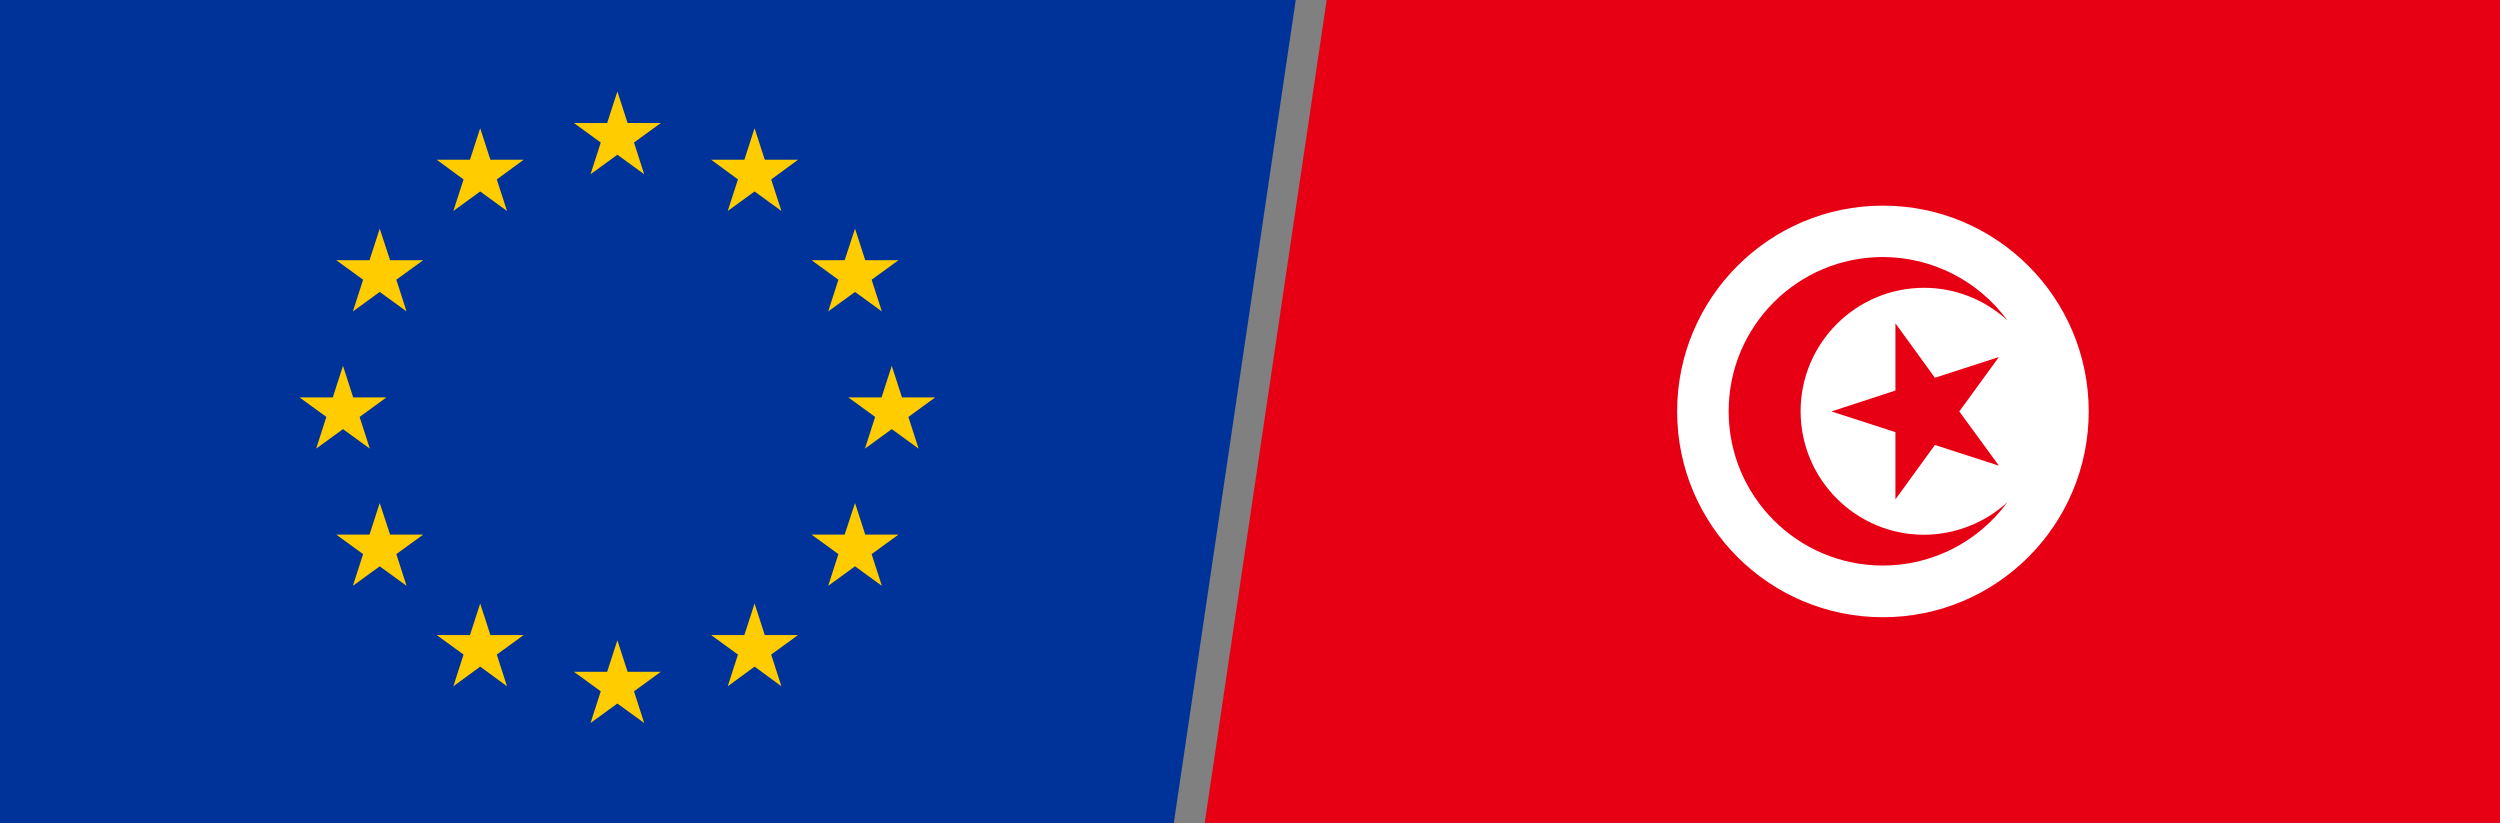
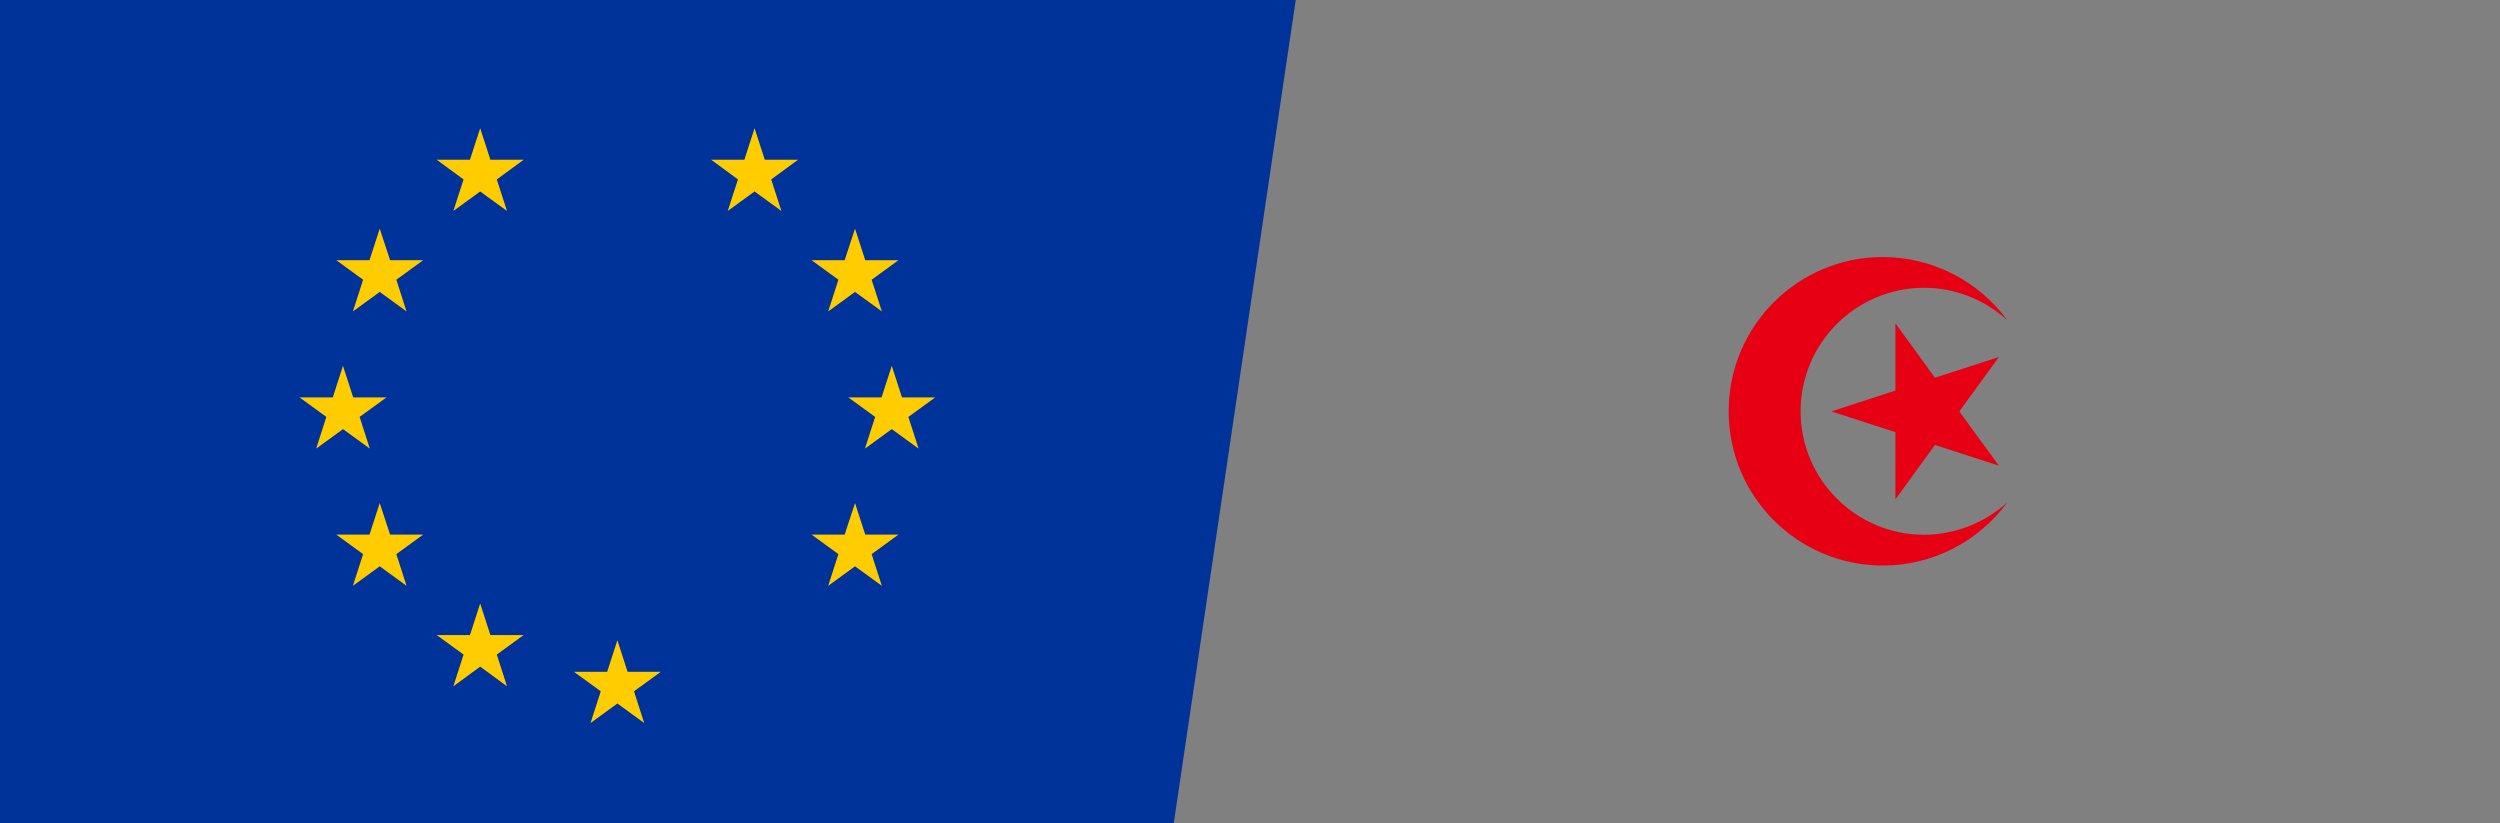
<svg xmlns="http://www.w3.org/2000/svg" enable-background="new 0 0 1640 540" viewBox="0 0 1640 540">
  <rect x="0" y="0" width="1640" height="540" fill="#808080" stroke="none" />
  <path d="m0 0h850l-80 540h-770z" fill="#039" />
  <g fill="#fc0">
-     <path d="m405 60-6.7 20.7h-21.8l17.6 12.8-6.7 20.8 17.6-12.8 17.6 12.8-6.7-20.8 17.6-12.8h-21.8z" />
    <path d="m411.7 440.7-6.7-20.7-6.7 20.7h-21.8l17.6 12.8-6.7 20.8 17.6-12.8 17.6 12.8-6.7-20.8 17.6-12.8z" />
    <path d="m225 281.5 17.6 12.8-6.7-20.8 17.6-12.8h-21.8l-6.7-20.7-6.7 20.7h-21.8l17.6 12.8-6.7 20.8z" />
    <path d="m315 84.1-6.7 20.7h-21.8l17.6 12.9-6.7 20.7 17.6-12.8 17.6 12.8-6.7-20.7 17.6-12.9h-21.8z" />
    <path d="m249.1 150-6.7 20.7h-21.8l17.6 12.8-6.7 20.8 17.6-12.8 17.6 12.8-6.7-20.8 17.6-12.8h-21.7z" />
    <path d="m255.9 350.7-6.8-20.7-6.7 20.7h-21.8l17.6 12.8-6.7 20.8 17.6-12.8 17.6 12.8-6.7-20.8 17.6-12.8z" />
    <path d="m321.7 416.6-6.7-20.7-6.7 20.7h-21.8l17.6 12.8-6.7 20.8 17.6-12.9 17.6 12.9-6.7-20.8 17.6-12.8z" />
    <path d="m613.5 260.7h-21.8l-6.7-20.7-6.7 20.7h-21.8l17.6 12.8-6.7 20.8 17.6-12.8 17.6 12.8-6.7-20.8z" />
    <path d="m495 84.1-6.7 20.7h-21.8l17.6 12.9-6.7 20.7 17.6-12.8 17.6 12.8-6.7-20.7 17.6-12.9h-21.8z" />
    <path d="m550 183.5-6.7 20.8 17.6-12.8 17.6 12.8-6.7-20.8 17.6-12.8h-21.8l-6.7-20.7-6.8 20.7h-21.7z" />
    <path d="m567.6 350.7-6.7-20.7-6.8 20.7h-21.7l17.6 12.8-6.7 20.8 17.6-12.8 17.6 12.8-6.7-20.8 17.6-12.8z" />
-     <path d="m501.7 416.6-6.7-20.7-6.7 20.7h-21.8l17.6 12.8-6.7 20.8 17.6-12.9 17.6 12.9-6.7-20.8 17.6-12.8z" />
  </g>
-   <path d="m870.3 0h769.7v539.8h-849.7z" fill="#e70013" />
-   <circle cx="1235.2" cy="269.9" fill="#fff" r="135" />
  <path d="m1235.2 168.6c-55.9 0-101.2 45.3-101.2 101.2s45.3 101.2 101.2 101.2c32.3 0 62.6-15.5 81.7-41.6-14.9 13.7-34.4 21.3-54.7 21.4-44.7 0-81-36.3-81-81s36.3-81 81-81c20.3 0 39.8 7.7 54.7 21.4-19.1-26.1-49.4-41.5-81.7-41.6z" fill="#e70013" />
  <path d="m1285.3 269.9 26-35.7-42 13.6-25.9-35.7v44.1l-42 13.7 42 13.6v44.1l25.9-35.7 42 13.6z" fill="#e70013" />
</svg>